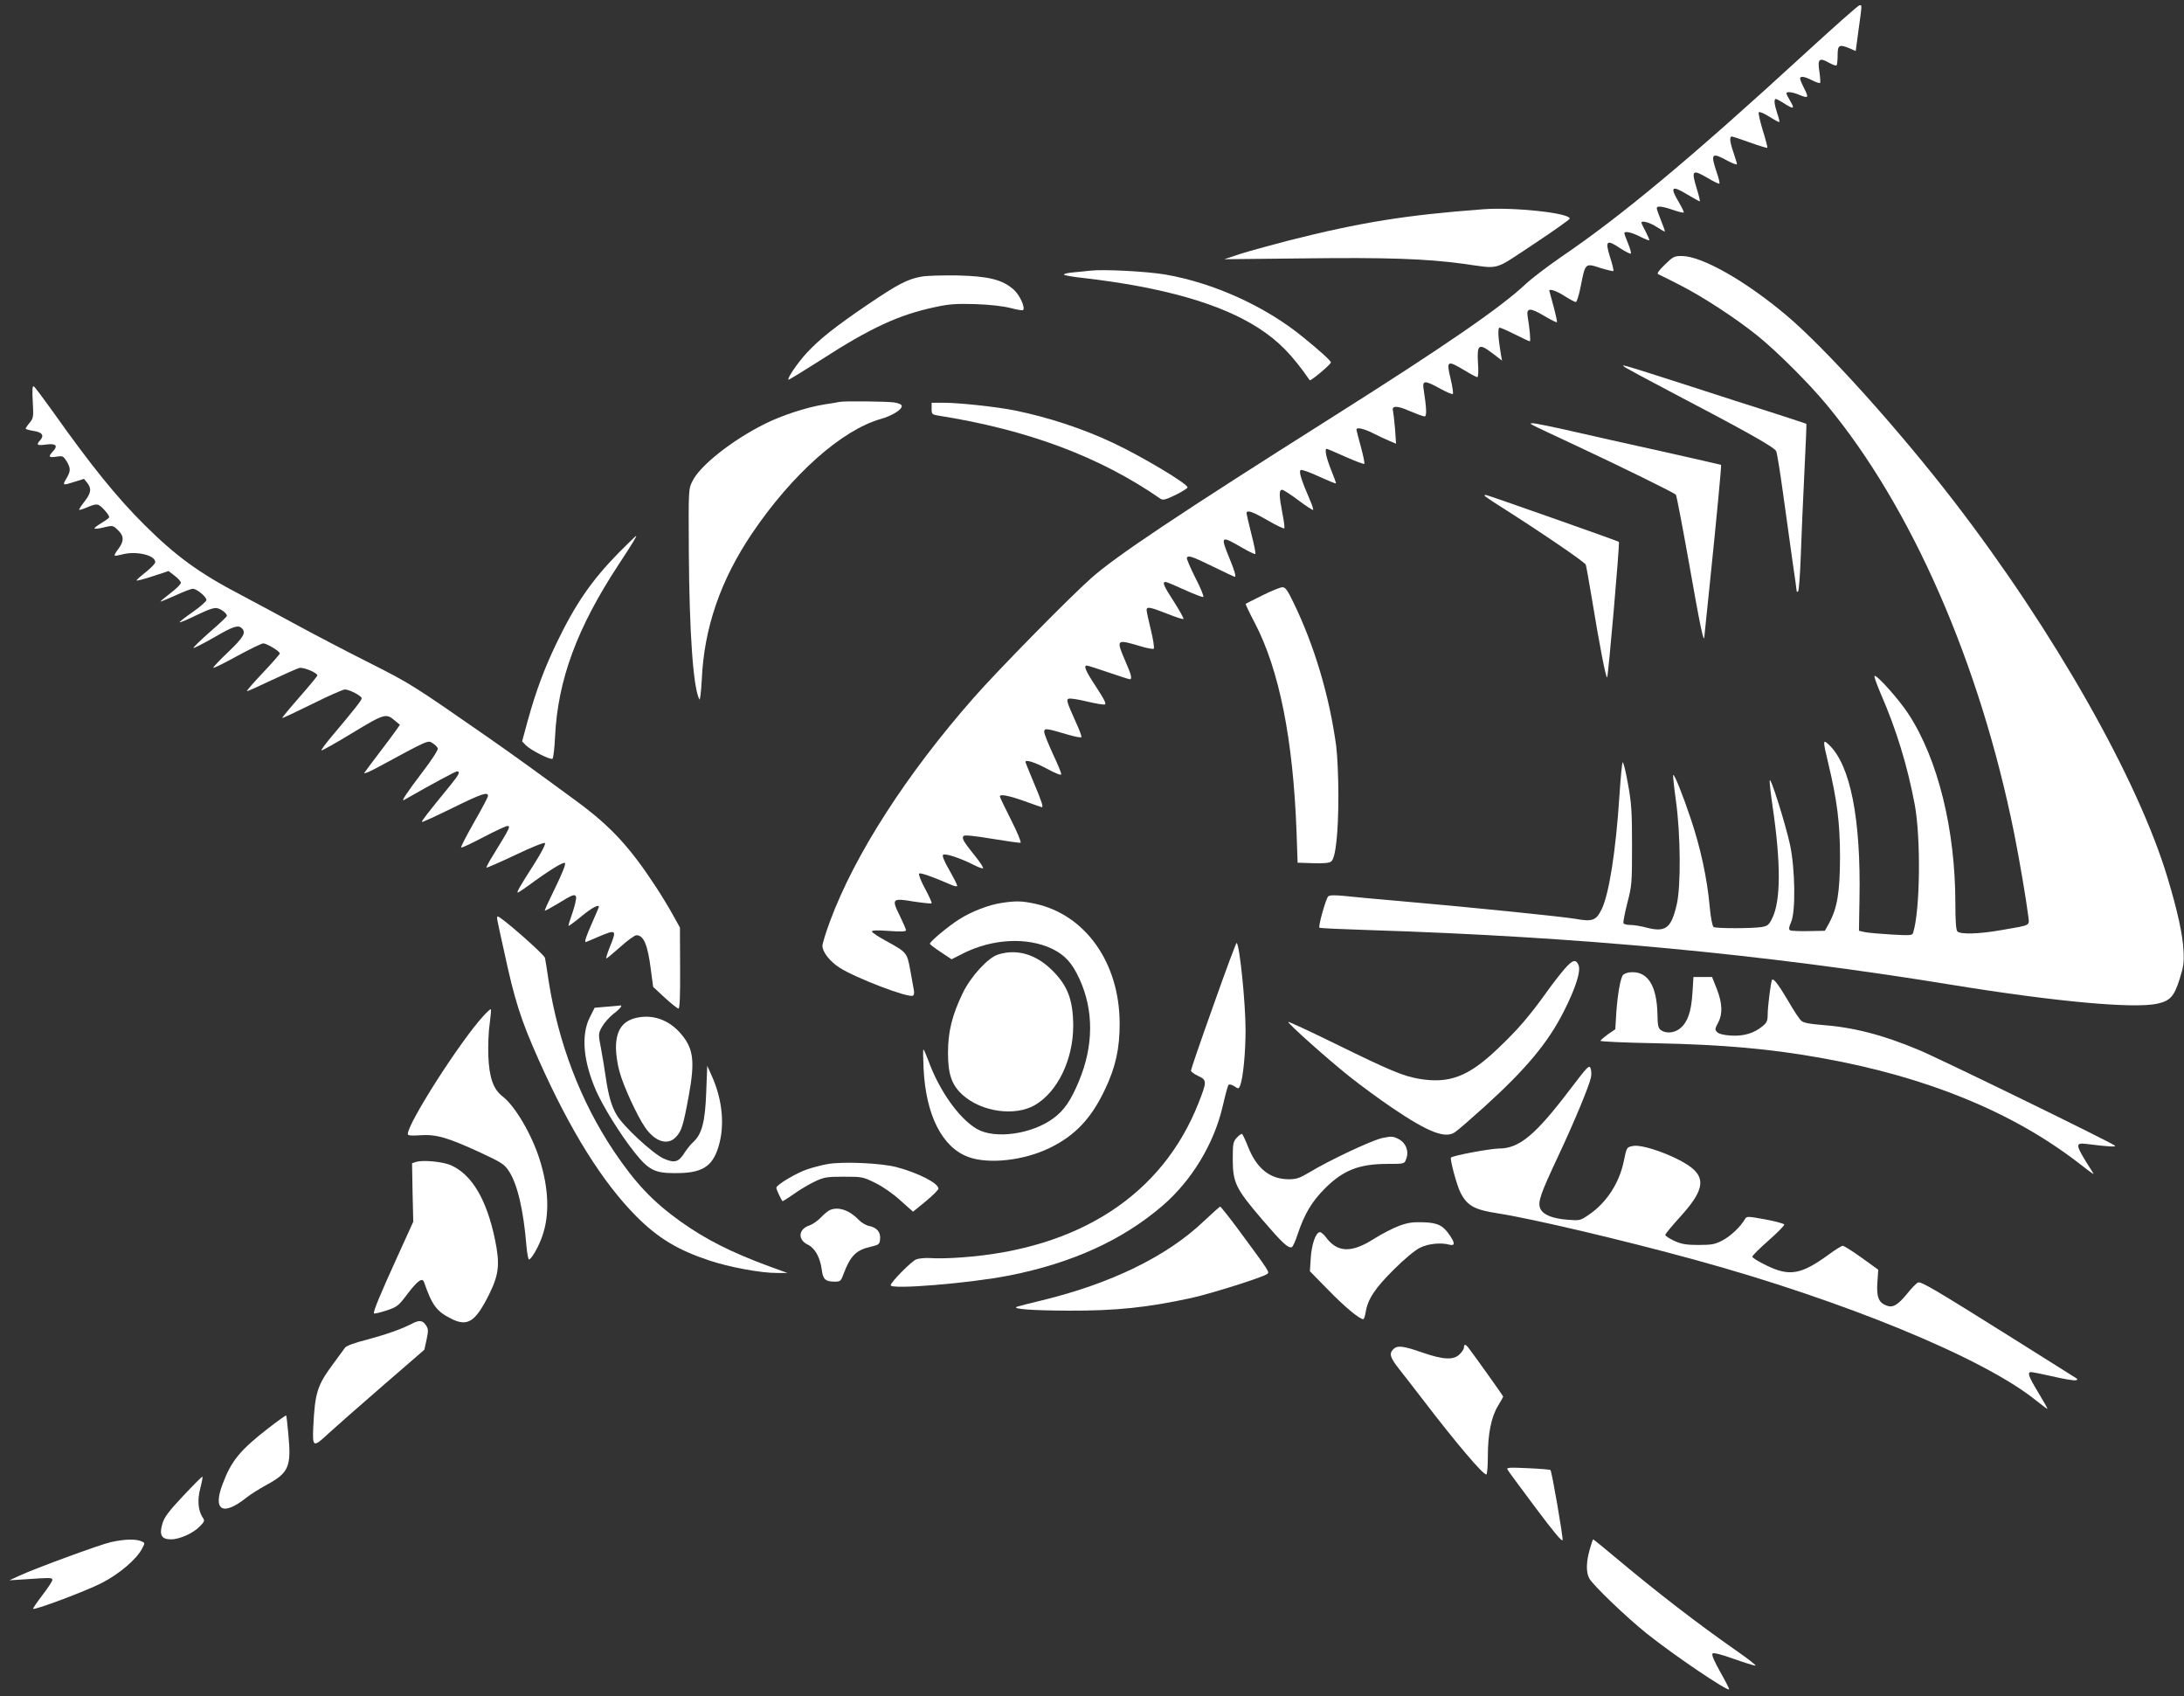
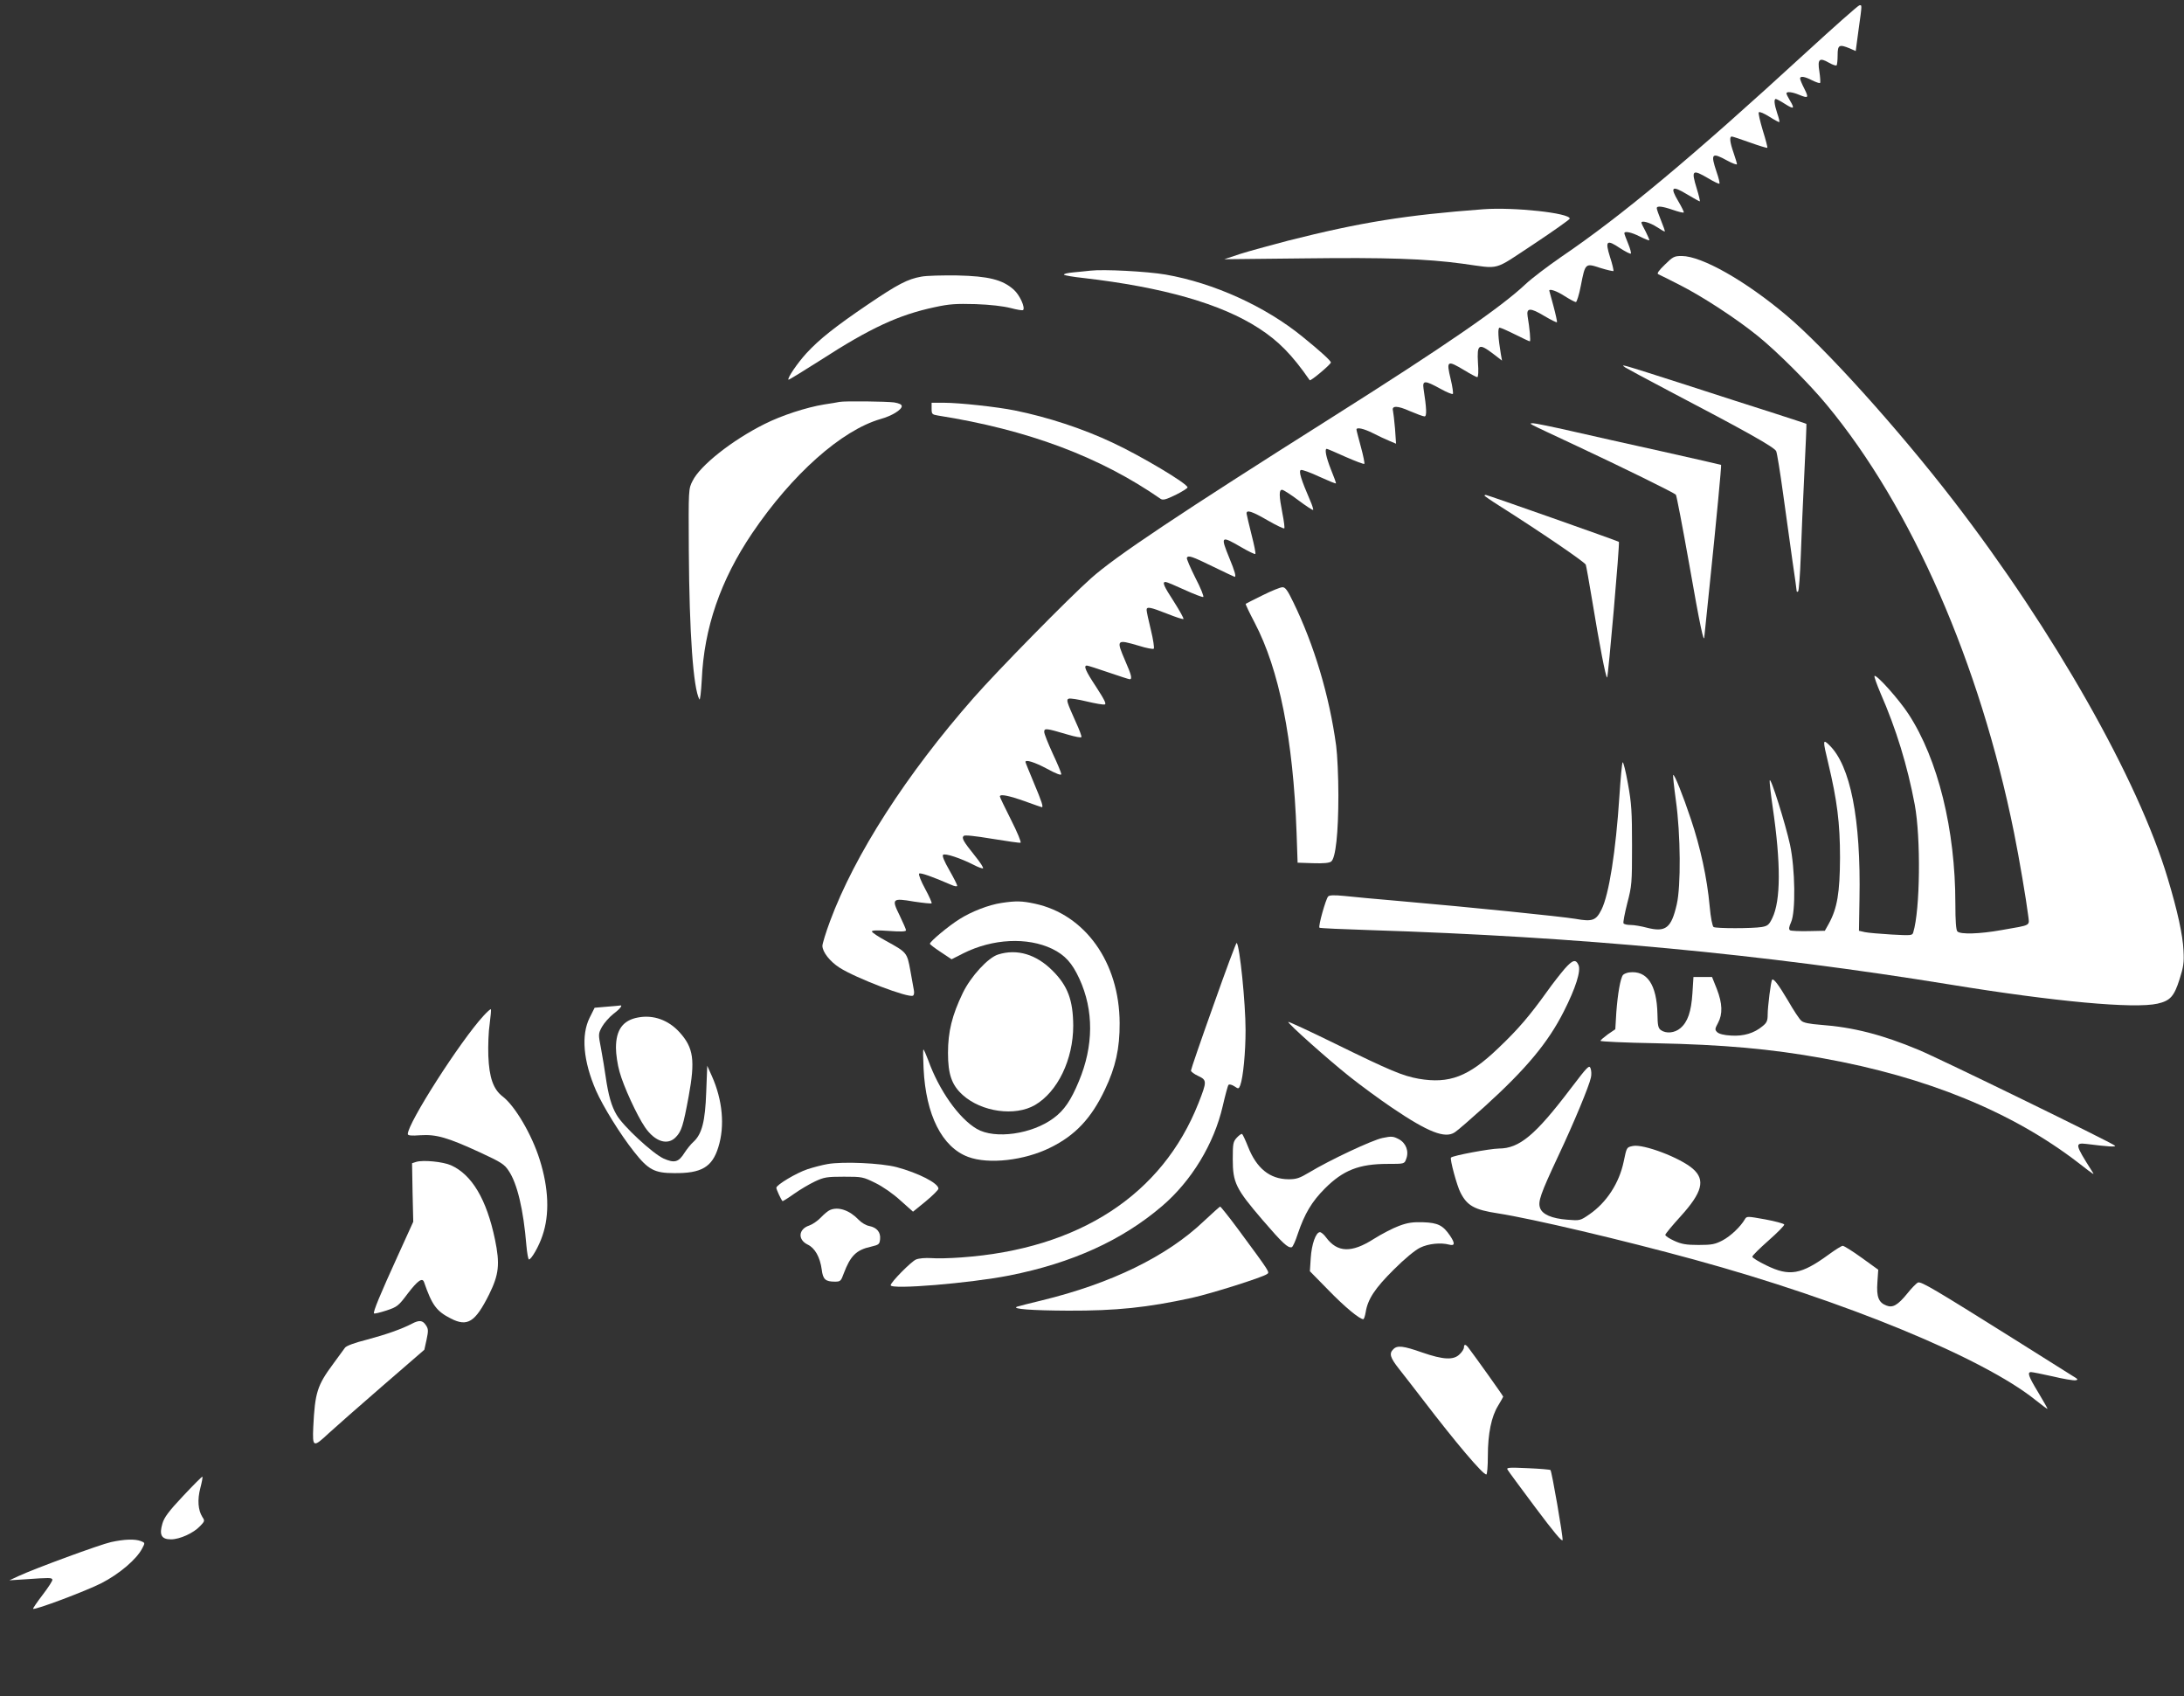
<svg xmlns="http://www.w3.org/2000/svg" version="1.0" width="1280pt" height="994pt" viewBox="0 0 1280 994" preserveAspectRatio="xMidYMid meet">
  <rect x="0" y="0" width="1280" height="994" fill="#333333" stroke="none" />
  <g transform="translate(0,994) scale(0.1,-0.1)" fill="#ffffff" stroke="none">
    <path d="M10580 9628 c-661 -607 -1077 -954 -1431 -1194 -78 -54 -172 -125 -208 -159 -144 -136 -474 -363 -1121 -772 -918 -580 -1283 -824 -1425 -951 -130 -115 -550 -543 -687 -699 -397 -451 -699 -922 -843 -1310 -25 -67 -45 -133 -45 -145 0 -36 44 -92 100 -128 95 -61 406 -180 431 -164 6 3 8 18 5 32 -3 15 -12 68 -21 117 -19 104 -21 105 -141 171 -46 25 -84 50 -84 56 0 7 34 8 100 3 70 -5 100 -4 100 4 0 6 -17 44 -37 86 -49 99 -45 104 84 82 54 -8 100 -13 103 -10 3 2 -14 41 -38 85 -24 44 -40 84 -35 89 7 7 78 -18 186 -65 22 -10 37 -12 37 -6 0 6 -21 47 -46 91 -30 52 -43 84 -37 90 11 11 104 -20 182 -60 23 -12 47 -21 52 -19 5 2 -16 35 -47 73 -69 86 -79 104 -66 117 6 6 65 0 167 -17 86 -14 161 -25 166 -23 6 2 -19 62 -55 133 -36 72 -66 133 -66 138 0 16 53 5 146 -28 53 -19 98 -35 100 -35 10 0 0 32 -46 141 -27 65 -50 121 -50 124 0 16 54 -1 127 -40 55 -30 83 -40 83 -31 0 7 -22 61 -50 120 -27 59 -50 116 -50 127 0 24 11 22 140 -16 41 -12 76 -19 78 -14 2 5 -12 43 -32 86 -55 123 -58 133 -42 139 8 3 55 -4 104 -16 50 -12 97 -20 106 -18 12 2 0 26 -49 102 -63 95 -76 126 -55 126 6 0 62 -18 126 -40 64 -22 120 -40 125 -40 16 0 10 25 -26 107 -54 126 -53 128 80 89 44 -14 83 -21 87 -17 4 4 -3 53 -17 110 -14 56 -25 109 -25 117 0 21 21 17 120 -22 50 -20 93 -34 96 -31 3 3 -22 48 -55 100 -61 94 -71 117 -50 117 7 0 57 -21 111 -46 55 -25 104 -44 110 -42 5 2 -15 53 -46 112 -30 60 -53 113 -50 118 9 15 28 9 153 -52 68 -33 125 -60 127 -60 10 0 1 33 -31 110 -53 130 -50 133 69 64 43 -25 80 -43 83 -40 4 3 -7 54 -22 113 -15 60 -28 115 -29 123 -2 25 30 15 125 -40 50 -29 93 -49 96 -46 3 3 -2 43 -11 88 -20 103 -21 138 -2 138 8 0 51 -28 95 -61 45 -34 84 -59 87 -57 2 3 -5 27 -17 54 -54 125 -69 174 -55 180 7 3 57 -15 110 -40 53 -24 96 -42 96 -38 0 4 -13 41 -30 82 -28 71 -38 120 -24 120 3 0 53 -21 110 -47 57 -25 107 -44 110 -41 3 3 -6 48 -20 99 -14 52 -26 97 -26 102 0 15 43 6 98 -22 31 -16 74 -36 96 -45 l38 -16 -6 88 c-4 48 -10 95 -12 105 -9 31 26 31 99 -2 40 -17 78 -31 86 -31 14 0 12 47 -6 163 -7 49 8 49 97 0 38 -21 71 -35 75 -31 3 3 -2 42 -13 87 -26 109 -21 112 81 51 36 -22 70 -40 75 -40 6 0 8 35 4 85 -6 108 5 115 85 55 l56 -43 -7 39 c-16 96 -19 154 -7 154 6 0 47 -18 91 -40 44 -22 82 -40 86 -40 6 0 -1 77 -13 147 -8 50 16 51 97 2 39 -23 73 -40 75 -37 2 2 -7 44 -20 93 -14 50 -25 91 -25 92 0 13 46 -3 90 -32 30 -19 60 -35 66 -35 5 0 19 43 29 96 26 133 26 133 114 104 39 -12 74 -20 77 -18 2 3 -6 40 -20 82 -30 96 -20 105 60 51 31 -20 59 -34 62 -31 3 4 -4 30 -16 59 -12 29 -22 56 -22 60 0 15 42 6 91 -19 28 -14 53 -24 55 -22 2 2 -8 25 -21 51 -14 25 -25 49 -25 52 0 15 50 1 90 -25 24 -16 45 -28 47 -26 2 1 -8 30 -22 64 -14 34 -25 66 -25 72 0 15 31 12 95 -10 32 -11 60 -18 63 -15 3 2 -12 32 -32 66 -50 84 -37 94 52 40 37 -22 71 -41 74 -41 3 0 -5 34 -18 76 -33 108 -26 114 68 59 33 -20 63 -34 65 -31 3 3 -4 33 -16 67 -37 110 -29 118 62 68 31 -17 57 -26 57 -21 0 5 -9 35 -20 67 -22 63 -25 95 -10 95 5 0 53 -16 106 -35 53 -19 99 -33 102 -31 2 3 -10 49 -27 103 -16 54 -27 101 -23 105 5 5 32 -7 62 -26 30 -19 56 -33 58 -31 3 2 -3 25 -12 51 -17 52 -21 84 -8 84 4 0 29 -13 55 -30 51 -32 57 -28 27 22 -11 18 -20 36 -20 41 0 12 35 8 73 -8 56 -23 59 -19 32 35 -14 27 -25 54 -25 60 0 16 27 12 71 -11 23 -11 43 -18 46 -15 3 3 1 33 -4 67 -12 73 0 84 57 51 21 -12 40 -18 44 -15 3 4 6 30 6 60 0 60 9 65 72 39 l34 -15 17 127 c21 150 20 142 5 141 -7 0 -150 -127 -318 -281z" />
    <path d="M8695 8714 c-454 -34 -718 -76 -1145 -184 -107 -28 -235 -63 -285 -79 l-90 -30 470 5 c482 6 710 -2 926 -31 227 -31 175 -45 417 114 116 77 212 145 212 150 0 33 -327 68 -505 55z" />
    <path d="M9757 8389 c-36 -35 -48 -52 -38 -56 7 -3 66 -32 130 -65 133 -68 327 -195 451 -295 110 -88 304 -281 406 -405 498 -600 898 -1516 1098 -2508 31 -153 72 -398 82 -479 8 -69 26 -59 -156 -91 -129 -23 -240 -26 -258 -8 -8 8 -12 59 -12 163 0 434 -102 846 -274 1110 -55 85 -189 235 -200 224 -3 -3 13 -48 35 -100 92 -210 158 -425 201 -654 36 -195 32 -616 -9 -749 -5 -18 -13 -18 -127 -12 -66 4 -137 10 -156 14 l-35 8 3 185 c9 470 -53 785 -178 904 -37 36 -38 29 -5 -107 52 -218 69 -350 69 -553 -1 -206 -16 -297 -66 -388 l-23 -41 -96 -2 c-53 -1 -102 1 -108 5 -8 6 -7 18 6 47 28 61 24 314 -6 454 -26 120 -114 401 -119 377 -2 -9 6 -78 17 -154 49 -332 48 -550 -2 -653 -19 -39 -27 -46 -62 -52 -55 -9 -267 -9 -282 0 -7 5 -17 54 -23 122 -15 165 -54 344 -110 510 -47 141 -97 266 -104 259 -2 -2 5 -69 16 -149 28 -199 30 -504 5 -610 -32 -139 -65 -164 -175 -136 -33 9 -76 16 -95 16 -20 0 -39 4 -42 10 -3 5 7 58 22 117 27 103 28 118 28 338 0 199 -3 248 -24 363 -13 73 -27 129 -31 125 -4 -4 -12 -93 -19 -198 -21 -323 -61 -577 -105 -665 -32 -64 -53 -72 -153 -54 -85 14 -604 67 -1028 104 -132 11 -278 25 -325 30 -62 6 -88 5 -96 -3 -14 -15 -59 -175 -51 -183 2 -3 135 -9 293 -14 1231 -39 2302 -140 3409 -320 607 -99 1073 -142 1210 -111 74 17 97 42 129 143 23 72 27 98 23 169 -4 90 -35 232 -93 424 -173 578 -667 1448 -1254 2210 -327 424 -754 897 -980 1087 -242 204 -496 347 -613 348 -45 0 -52 -4 -100 -51z" />
    <path d="M6390 8354 c-19 -2 -64 -7 -99 -10 -35 -3 -59 -9 -55 -14 5 -4 56 -13 114 -19 467 -54 806 -151 1027 -294 116 -75 195 -155 299 -305 5 -7 124 93 124 104 0 10 -60 65 -165 150 -219 179 -522 316 -803 365 -111 19 -365 32 -442 23z" />
    <path d="M5400 8319 c-80 -14 -138 -44 -315 -164 -190 -129 -281 -201 -358 -284 -53 -58 -114 -147 -106 -156 2 -2 86 50 187 114 294 190 459 266 670 311 87 19 125 21 240 18 86 -3 162 -12 205 -23 37 -10 70 -15 73 -12 14 14 -19 88 -55 120 -65 58 -147 79 -331 83 -85 1 -180 -1 -210 -7z" />
    <path d="M9525 7787 c11 -7 126 -69 255 -137 447 -234 621 -331 630 -354 5 -11 23 -122 40 -246 17 -124 42 -302 55 -395 14 -94 25 -174 25 -179 0 -4 4 -5 8 -2 5 3 12 97 16 208 4 112 13 331 21 487 8 157 13 286 12 287 -1 2 -86 29 -187 62 -102 32 -331 106 -510 164 -179 58 -338 108 -355 112 -28 7 -28 6 -10 -7z" />
-     <path d="M192 7587 c5 -89 4 -97 -18 -124 -13 -15 -23 -31 -24 -34 0 -4 21 -10 46 -14 50 -7 65 -26 40 -54 -26 -28 -19 -33 33 -26 58 8 73 -6 42 -39 -30 -32 -26 -39 19 -32 37 6 41 4 60 -26 25 -42 25 -58 -1 -102 -24 -41 -24 -42 49 -19 l54 17 19 -23 c27 -34 23 -60 -16 -110 -19 -24 -33 -46 -31 -48 2 -3 25 5 51 16 34 15 52 18 65 11 20 -11 60 -58 60 -70 0 -5 -21 -20 -46 -35 -25 -15 -43 -29 -40 -32 3 -3 28 0 56 7 50 12 52 12 81 -16 36 -34 37 -65 3 -110 -15 -19 -25 -37 -22 -39 2 -3 20 0 39 5 83 24 199 -2 199 -44 0 -8 -25 -34 -55 -58 -30 -23 -55 -46 -55 -49 0 -4 42 7 94 24 l94 31 36 -28 c20 -15 36 -33 36 -41 0 -8 -27 -35 -60 -60 -33 -25 -60 -48 -60 -50 0 -2 39 14 86 35 47 22 94 40 104 40 23 0 80 -47 80 -66 0 -7 -36 -39 -80 -70 -45 -31 -79 -58 -77 -60 2 -3 47 16 100 42 69 33 103 45 121 40 25 -6 56 -31 56 -45 0 -4 -45 -47 -101 -95 -55 -49 -98 -90 -95 -93 2 -2 56 25 119 61 115 67 143 76 165 54 25 -25 10 -52 -80 -138 -51 -48 -91 -91 -88 -93 3 -3 66 28 140 69 74 40 143 74 153 74 20 0 97 -46 97 -59 0 -4 -45 -56 -101 -115 -55 -58 -97 -106 -91 -106 5 0 70 29 145 65 75 35 147 67 161 71 24 6 106 -28 106 -44 0 -4 -47 -61 -105 -127 -57 -65 -103 -121 -101 -122 2 -2 81 35 176 82 94 47 181 85 191 85 27 0 99 -38 99 -52 0 -11 -47 -70 -175 -222 -36 -43 -64 -80 -61 -83 2 -3 84 43 181 102 190 115 198 117 251 71 l28 -23 -24 -34 c-13 -19 -58 -79 -100 -134 -42 -55 -80 -106 -85 -114 -5 -8 32 7 81 34 296 160 292 159 320 140 14 -9 27 -22 30 -30 3 -8 -36 -69 -90 -139 -92 -121 -127 -174 -109 -164 165 94 302 168 311 168 21 0 13 -18 -35 -77 -138 -169 -174 -215 -170 -219 2 -3 82 34 178 81 173 85 209 97 209 71 0 -7 -37 -77 -82 -155 -44 -78 -79 -144 -75 -147 3 -3 61 24 129 60 69 36 133 66 142 66 20 0 13 -13 -79 -163 -27 -42 -46 -79 -44 -81 2 -2 78 31 169 74 98 47 169 75 174 70 5 -5 -21 -57 -66 -127 -82 -128 -102 -163 -93 -163 3 0 29 17 58 38 121 89 209 144 218 135 6 -6 -16 -61 -56 -143 -36 -73 -64 -134 -62 -136 2 -2 35 16 73 39 89 55 103 60 110 42 3 -8 -6 -49 -20 -91 -15 -42 -26 -78 -24 -79 2 -2 36 23 76 56 61 50 102 72 102 55 0 -2 -18 -44 -40 -94 -35 -79 -46 -112 -37 -112 1 0 34 13 72 30 108 46 111 43 69 -59 -14 -35 -23 -65 -21 -67 2 -2 38 28 81 66 43 39 86 70 96 70 42 0 66 -55 84 -198 l14 -105 68 -63 c38 -35 74 -63 80 -64 8 0 11 68 10 238 l-1 237 -39 70 c-21 39 -67 115 -103 170 -152 232 -262 351 -458 496 -208 153 -386 282 -520 375 -446 310 -455 316 -698 439 -133 67 -323 166 -422 220 -99 54 -250 135 -335 180 -243 127 -379 226 -564 410 -163 162 -316 352 -539 667 -54 75 -102 140 -109 144 -8 5 -10 -19 -6 -89z" />
    <path d="M4920 7585 c-8 -2 -49 -9 -90 -15 -104 -17 -249 -64 -350 -115 -190 -95 -377 -243 -421 -333 -24 -47 -24 -47 -22 -407 3 -487 26 -808 62 -873 4 -8 10 44 14 115 13 303 110 584 295 858 234 346 524 604 754 670 65 18 123 54 123 75 0 10 -15 17 -45 22 -44 6 -290 9 -320 3z" />
    <path d="M5460 7545 c0 -32 3 -34 38 -40 525 -83 948 -241 1304 -488 14 -9 30 -5 88 23 38 19 70 39 70 44 0 22 -272 184 -439 262 -176 83 -381 150 -574 189 -104 21 -325 45 -414 45 l-73 0 0 -35z" />
    <path d="M8983 7449 c10 -6 127 -61 260 -123 254 -119 567 -272 579 -285 4 -4 39 -187 78 -406 63 -359 87 -474 89 -424 1 9 15 148 32 310 37 356 69 693 66 695 -1 1 -155 36 -342 78 -187 41 -430 96 -540 121 -110 25 -209 45 -220 45 -19 -1 -19 -1 -2 -11z" />
    <path d="M8700 7036 c0 -2 37 -28 83 -57 251 -159 507 -334 511 -348 3 -9 19 -99 36 -201 45 -274 81 -460 89 -460 6 0 75 789 69 795 -5 5 -771 275 -780 275 -4 0 -8 -2 -8 -4z" />
-     <path d="M3628 6703 c-160 -163 -255 -300 -368 -535 -70 -146 -119 -278 -166 -447 l-34 -125 22 -23 c27 -28 143 -87 156 -79 5 3 12 61 15 128 16 334 129 639 372 1009 82 125 109 169 103 169 -2 0 -47 -44 -100 -97z" />
    <path d="M7400 6452 c-52 -26 -97 -48 -99 -50 -3 -1 21 -51 52 -110 144 -275 226 -682 246 -1232 l6 -175 90 -3 c62 -2 96 1 107 10 26 20 42 167 42 388 0 107 -6 238 -13 290 -40 294 -129 591 -252 843 -33 69 -47 87 -63 86 -12 0 -64 -21 -116 -47z" />
    <path d="M5869 4649 c-74 -11 -175 -50 -246 -95 -64 -40 -173 -131 -173 -144 0 -4 29 -26 64 -49 l63 -42 69 35 c172 86 375 96 521 26 75 -37 116 -82 159 -175 85 -185 84 -393 -3 -601 -46 -111 -86 -170 -147 -215 -126 -95 -345 -126 -451 -64 -105 61 -222 227 -285 403 -13 34 -25 62 -28 62 -3 0 -2 -51 1 -112 13 -271 108 -460 261 -517 120 -45 330 -21 481 54 147 72 241 172 321 341 62 130 87 241 86 389 -1 355 -202 637 -498 700 -75 16 -110 17 -195 4z" />
-     <path d="M2915 4548 c2 -13 20 -96 40 -185 61 -284 97 -398 202 -633 187 -419 375 -719 574 -919 125 -125 240 -195 423 -256 118 -40 309 -75 399 -74 l62 0 -105 38 c-225 83 -374 158 -525 266 -160 115 -261 222 -387 409 -195 291 -326 635 -383 1001 -9 61 -18 120 -21 132 -4 20 -258 243 -277 243 -4 0 -5 -10 -2 -22z" />
    <path d="M7112 4050 c-73 -204 -132 -376 -132 -383 0 -7 19 -21 43 -32 51 -24 51 -32 1 -159 -212 -537 -700 -855 -1389 -904 -66 -5 -146 -7 -178 -4 -34 2 -71 -1 -88 -8 -29 -12 -149 -134 -149 -151 0 -27 466 12 695 57 368 73 661 206 896 407 172 147 304 364 355 585 15 65 30 121 34 125 5 5 20 1 34 -8 25 -17 26 -16 35 6 17 46 31 193 31 323 0 157 -34 494 -52 511 -3 3 -64 -161 -136 -365z" />
    <path d="M5850 4347 c-59 -18 -161 -129 -208 -227 -62 -129 -86 -225 -86 -350 0 -125 22 -188 86 -246 111 -100 307 -127 424 -59 133 78 224 267 224 465 -1 149 -32 233 -120 321 -96 97 -209 131 -320 96z" />
    <path d="M9170 4263 c-23 -27 -70 -86 -103 -133 -102 -142 -169 -221 -286 -332 -174 -167 -287 -210 -467 -179 -93 17 -164 46 -486 204 -153 75 -278 133 -278 129 0 -12 231 -218 359 -320 64 -51 177 -134 251 -184 210 -142 309 -181 366 -143 15 9 93 77 174 150 245 222 373 376 465 558 70 138 102 239 86 273 -16 35 -34 30 -81 -23z" />
    <path d="M9548 4242 c-14 -2 -31 -9 -36 -15 -15 -19 -31 -110 -39 -218 l-6 -100 -44 -30 c-23 -17 -43 -34 -43 -38 0 -4 145 -11 323 -14 395 -8 677 -33 980 -88 607 -109 1110 -314 1497 -612 102 -79 97 -75 79 -47 -98 154 -100 165 -31 157 126 -16 177 -19 167 -10 -19 18 -1029 511 -1150 561 -215 90 -385 133 -575 147 -65 5 -101 12 -113 24 -11 9 -46 62 -78 118 -56 94 -84 131 -93 122 -7 -7 -26 -158 -26 -204 0 -36 -5 -48 -30 -68 -49 -41 -111 -60 -185 -55 -41 2 -71 10 -81 20 -14 14 -14 19 5 54 28 52 26 114 -7 199 l-28 70 -54 0 -55 0 -6 -95 c-7 -109 -28 -169 -71 -205 -33 -28 -83 -33 -114 -11 -16 12 -19 28 -20 94 -4 173 -61 257 -166 244z" />
    <path d="M3555 4041 l-70 -6 -29 -58 c-51 -102 -38 -254 37 -427 41 -93 142 -257 224 -360 82 -104 119 -124 233 -124 161 -2 224 35 260 152 39 124 25 276 -38 417 l-27 60 -6 -155 c-6 -171 -25 -245 -75 -291 -15 -13 -37 -41 -51 -62 -36 -58 -60 -64 -125 -35 -64 30 -236 189 -274 255 -30 50 -49 117 -64 222 -6 42 -18 116 -27 164 -17 88 -17 89 5 130 13 23 43 57 67 76 40 30 58 54 38 49 -5 -1 -39 -4 -78 -7z" />
    <path d="M2834 3988 c-137 -149 -444 -629 -444 -693 0 -9 21 -11 74 -7 93 6 159 -13 350 -101 123 -57 142 -69 167 -107 51 -75 87 -230 104 -437 4 -46 11 -83 15 -83 14 0 59 78 79 139 43 124 37 278 -16 446 -46 147 -145 315 -217 370 -55 42 -79 111 -84 238 -2 59 1 144 8 188 6 45 9 83 7 85 -2 3 -22 -15 -43 -38z" />
    <path d="M3740 3978 c-89 -16 -130 -72 -130 -178 0 -36 9 -99 21 -140 23 -85 102 -256 149 -325 59 -86 134 -109 182 -57 32 34 42 64 74 237 39 213 29 285 -53 376 -65 72 -154 104 -243 87z" />
    <path d="M9206 3562 c-207 -273 -301 -352 -422 -352 -53 -1 -269 -41 -280 -53 -8 -7 35 -167 56 -206 39 -76 81 -100 220 -121 204 -32 726 -155 1150 -271 880 -241 1695 -577 2000 -823 39 -31 70 -54 70 -51 0 3 -25 47 -55 97 -57 94 -65 118 -41 118 7 0 64 -11 126 -25 62 -15 123 -25 134 -23 18 3 15 7 -19 27 -22 14 -179 112 -350 220 -453 284 -535 333 -554 326 -9 -4 -38 -33 -64 -66 -54 -66 -84 -84 -121 -69 -46 17 -59 52 -53 135 l5 75 -97 70 c-54 39 -104 70 -111 70 -7 0 -44 -23 -82 -51 -162 -118 -230 -130 -365 -64 -46 22 -83 45 -83 51 0 7 43 49 95 95 52 46 94 88 92 94 -2 5 -52 19 -112 30 -106 19 -108 19 -119 0 -26 -44 -83 -98 -130 -123 -44 -23 -63 -27 -141 -27 -73 0 -100 5 -142 24 -29 13 -53 29 -53 35 0 6 41 55 90 109 127 140 146 213 72 278 -74 65 -291 147 -352 134 -37 -8 -36 -6 -54 -92 -26 -125 -100 -239 -200 -308 -55 -38 -56 -38 -131 -32 -90 7 -146 31 -159 69 -13 37 2 81 106 303 92 195 182 412 192 461 4 16 3 41 -2 54 -8 21 -17 12 -116 -118z" />
    <path d="M7249 3274 c-22 -24 -24 -34 -24 -127 0 -137 18 -173 174 -355 117 -136 150 -167 172 -160 6 2 22 37 35 78 40 118 82 189 159 266 107 107 200 144 368 144 97 0 98 0 108 28 18 45 0 94 -43 117 -33 17 -42 18 -95 7 -60 -12 -311 -130 -430 -202 -57 -34 -75 -40 -122 -40 -109 1 -187 64 -237 192 -15 38 -31 71 -34 73 -4 3 -18 -7 -31 -21z" />
    <path d="M2440 3132 l-25 -8 3 -172 4 -171 -90 -198 c-104 -228 -147 -332 -140 -339 3 -3 36 5 73 17 63 21 70 26 126 101 57 74 84 93 94 66 47 -136 73 -171 157 -214 98 -50 143 -22 225 142 57 116 64 176 34 321 -49 235 -135 380 -258 435 -47 21 -163 32 -203 20z" />
    <path d="M4850 3119 c-30 -5 -83 -19 -117 -30 -66 -22 -183 -92 -183 -109 0 -10 27 -68 36 -78 1 -2 32 17 67 42 35 25 91 58 123 73 53 25 70 28 170 28 107 0 112 -1 185 -37 43 -21 105 -64 147 -103 l73 -65 75 61 c41 34 74 67 74 74 0 32 -118 92 -245 126 -92 24 -315 34 -405 18z" />
    <path d="M7055 2784 c-215 -205 -542 -365 -950 -464 -71 -17 -137 -34 -145 -37 -32 -13 85 -22 300 -23 281 -1 464 18 725 75 117 26 414 120 440 139 17 12 24 2 -173 269 -52 70 -98 127 -101 127 -3 -1 -46 -39 -96 -86z" />
    <path d="M4865 2850 c-11 -4 -35 -24 -54 -44 -19 -20 -50 -41 -68 -47 -64 -21 -69 -83 -9 -112 42 -20 72 -73 82 -146 7 -58 22 -71 77 -71 32 0 36 3 52 48 39 103 73 138 160 157 46 11 50 14 53 44 4 41 -19 68 -63 77 -18 3 -46 19 -62 36 -53 56 -119 79 -168 58z" />
    <path d="M8200 2757 c-36 -13 -103 -48 -149 -77 -130 -83 -213 -80 -279 9 -12 17 -29 31 -36 31 -24 0 -49 -71 -54 -152 l-5 -77 109 -111 c94 -97 182 -170 204 -170 4 0 10 18 14 41 12 76 54 140 165 250 64 64 125 114 154 128 49 24 121 31 170 18 34 -9 36 7 5 53 -41 60 -71 75 -156 78 -61 2 -91 -2 -142 -21z" />
    <path d="M2415 2184 c-61 -32 -153 -64 -265 -94 -72 -18 -120 -36 -128 -47 -7 -10 -38 -52 -68 -93 -95 -128 -108 -169 -118 -372 -5 -120 -1 -122 92 -35 37 34 178 158 313 275 l246 213 13 59 c11 52 11 63 -4 85 -19 29 -39 31 -81 9z" />
    <path d="M8580 2045 c0 -9 -11 -27 -25 -40 -35 -36 -96 -33 -220 10 -111 39 -146 43 -169 19 -26 -25 -19 -49 34 -116 28 -35 91 -117 142 -183 189 -247 348 -435 369 -435 5 0 9 48 9 108 0 132 21 232 60 295 16 27 30 51 30 53 0 5 -168 240 -204 287 -16 21 -26 22 -26 2z" />
-     <path d="M1575 1573 c-167 -129 -219 -192 -270 -328 -60 -157 1 -191 140 -80 22 18 75 51 117 74 131 71 146 107 128 296 -5 59 -11 109 -13 111 -1 2 -48 -31 -102 -73z" />
    <path d="M8835 1329 c4 -8 78 -108 164 -223 107 -143 157 -203 159 -190 3 21 -63 402 -71 410 -3 3 -62 8 -132 11 -109 5 -127 4 -120 -8z" />
    <path d="M1074 1175 c-85 -90 -112 -127 -122 -162 -20 -67 -6 -93 50 -93 52 0 133 37 171 78 27 28 28 31 13 53 -25 40 -30 100 -12 169 9 35 15 65 12 67 -2 2 -52 -48 -112 -112z" />
    <path d="M651 904 c-64 -14 -445 -154 -542 -199 l-54 -25 95 6 c142 10 153 10 157 -2 2 -6 -24 -46 -57 -89 -33 -43 -58 -80 -56 -82 9 -9 307 103 400 150 105 54 207 140 240 205 17 32 16 32 -9 42 -35 13 -96 11 -174 -6z" />
-     <path d="M9317 860 c-21 -73 -22 -132 -3 -168 19 -38 220 -230 336 -323 163 -130 474 -340 484 -328 2 2 -21 48 -52 102 -36 65 -52 101 -45 108 6 6 48 -4 123 -31 62 -22 120 -40 128 -40 8 0 -39 37 -105 83 -231 161 -475 349 -725 559 -64 54 -119 98 -121 98 -2 0 -11 -27 -20 -60z" />
  </g>
</svg>